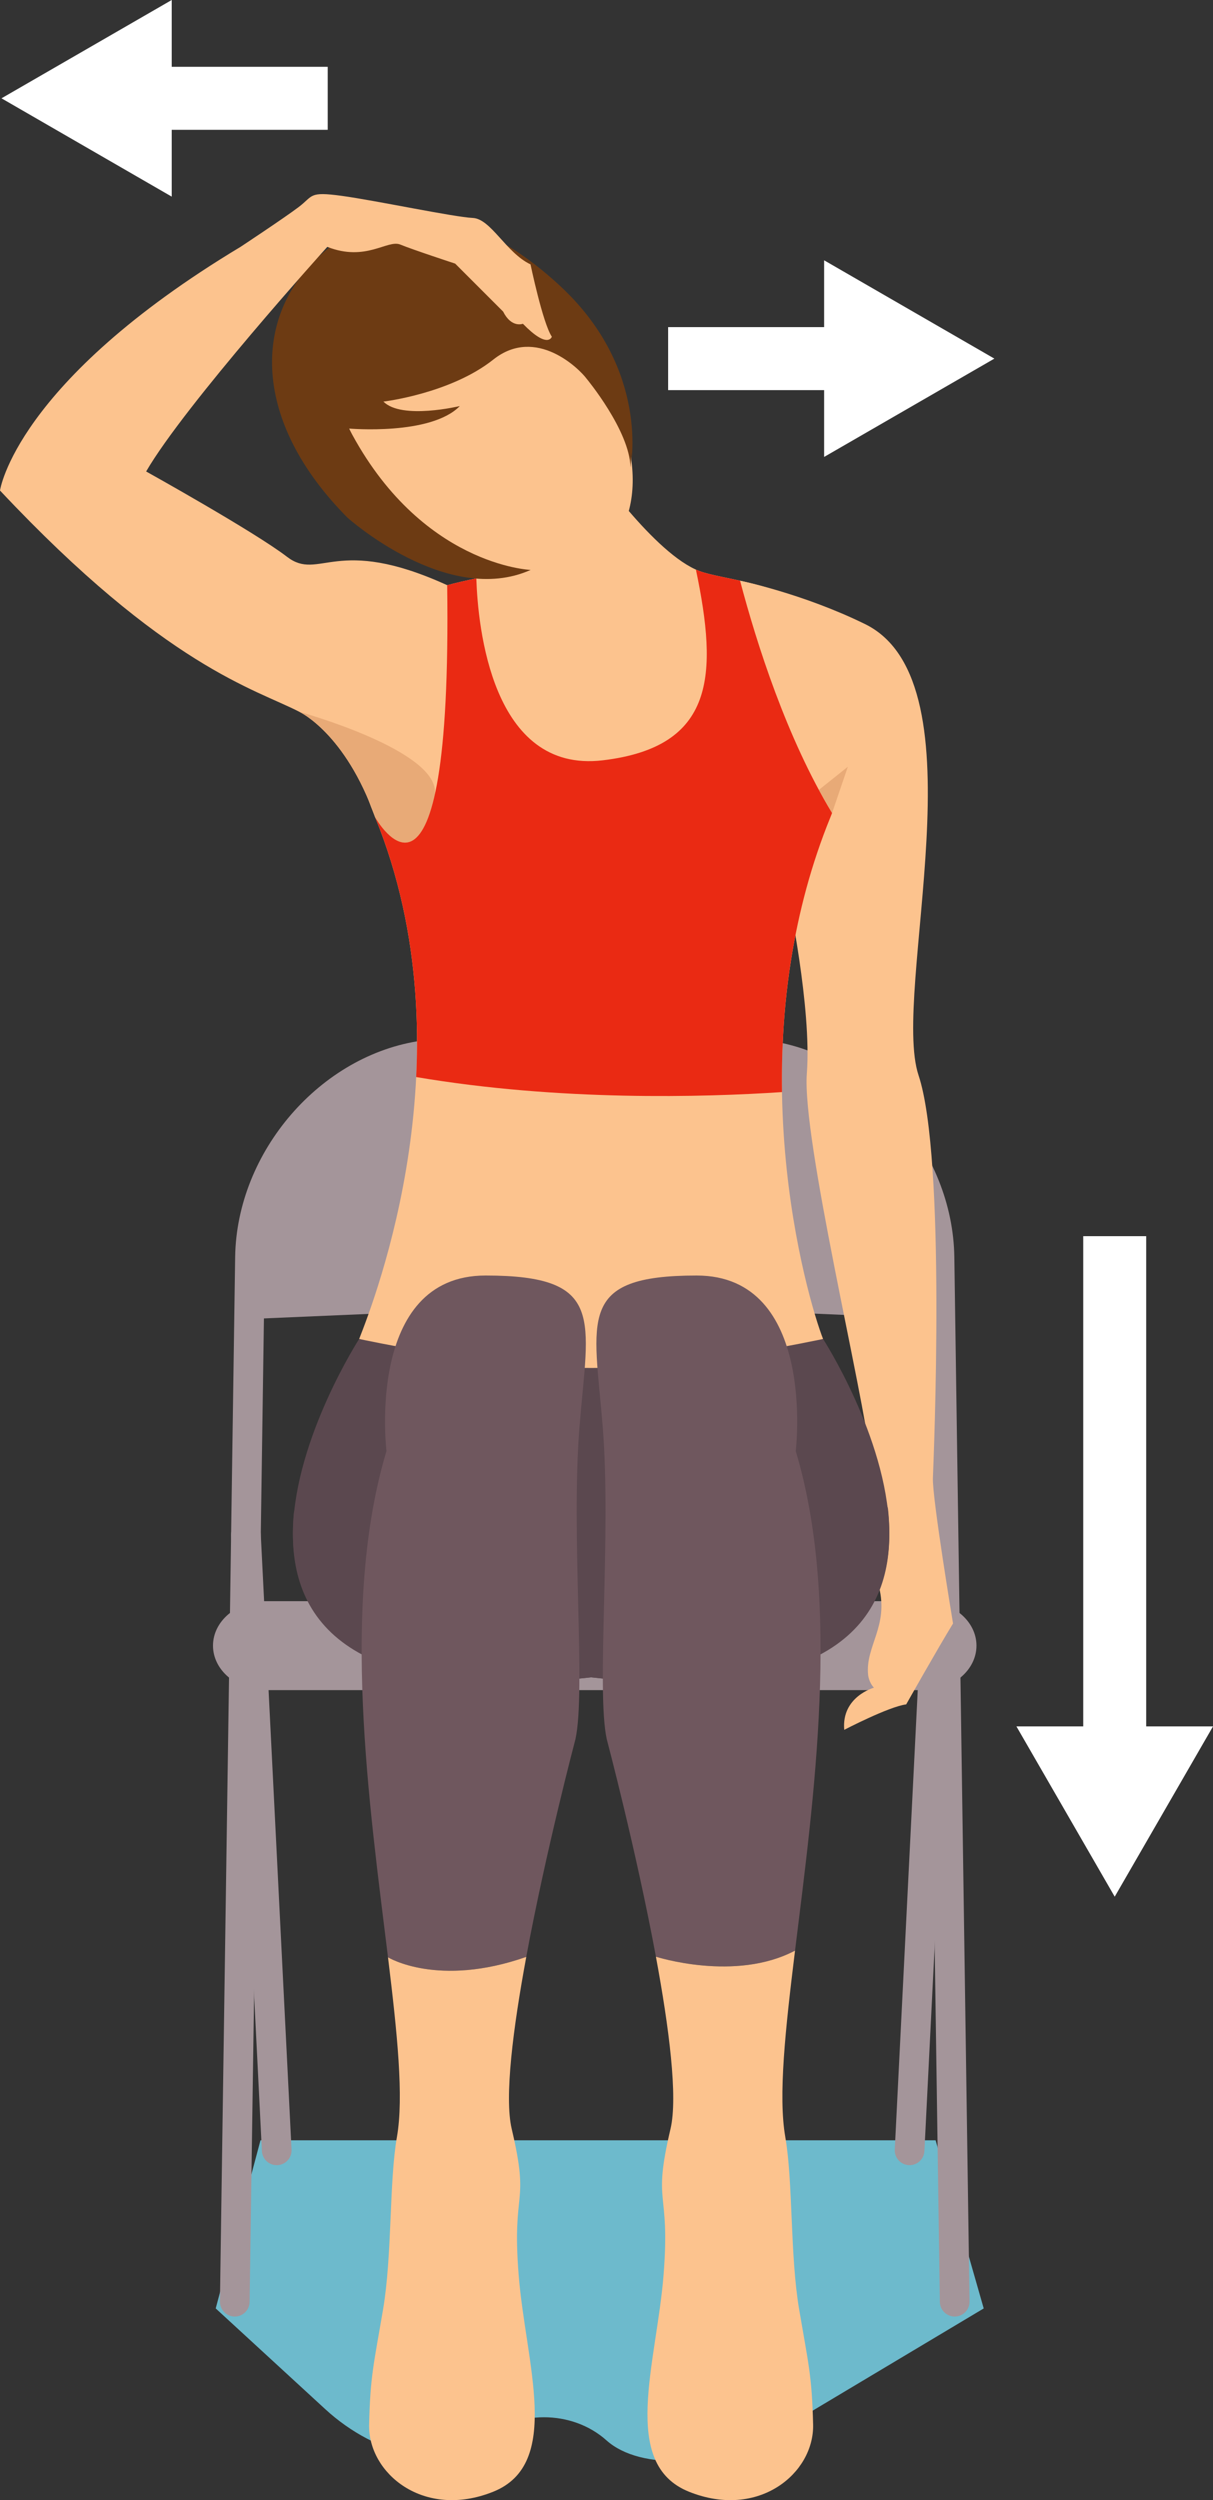
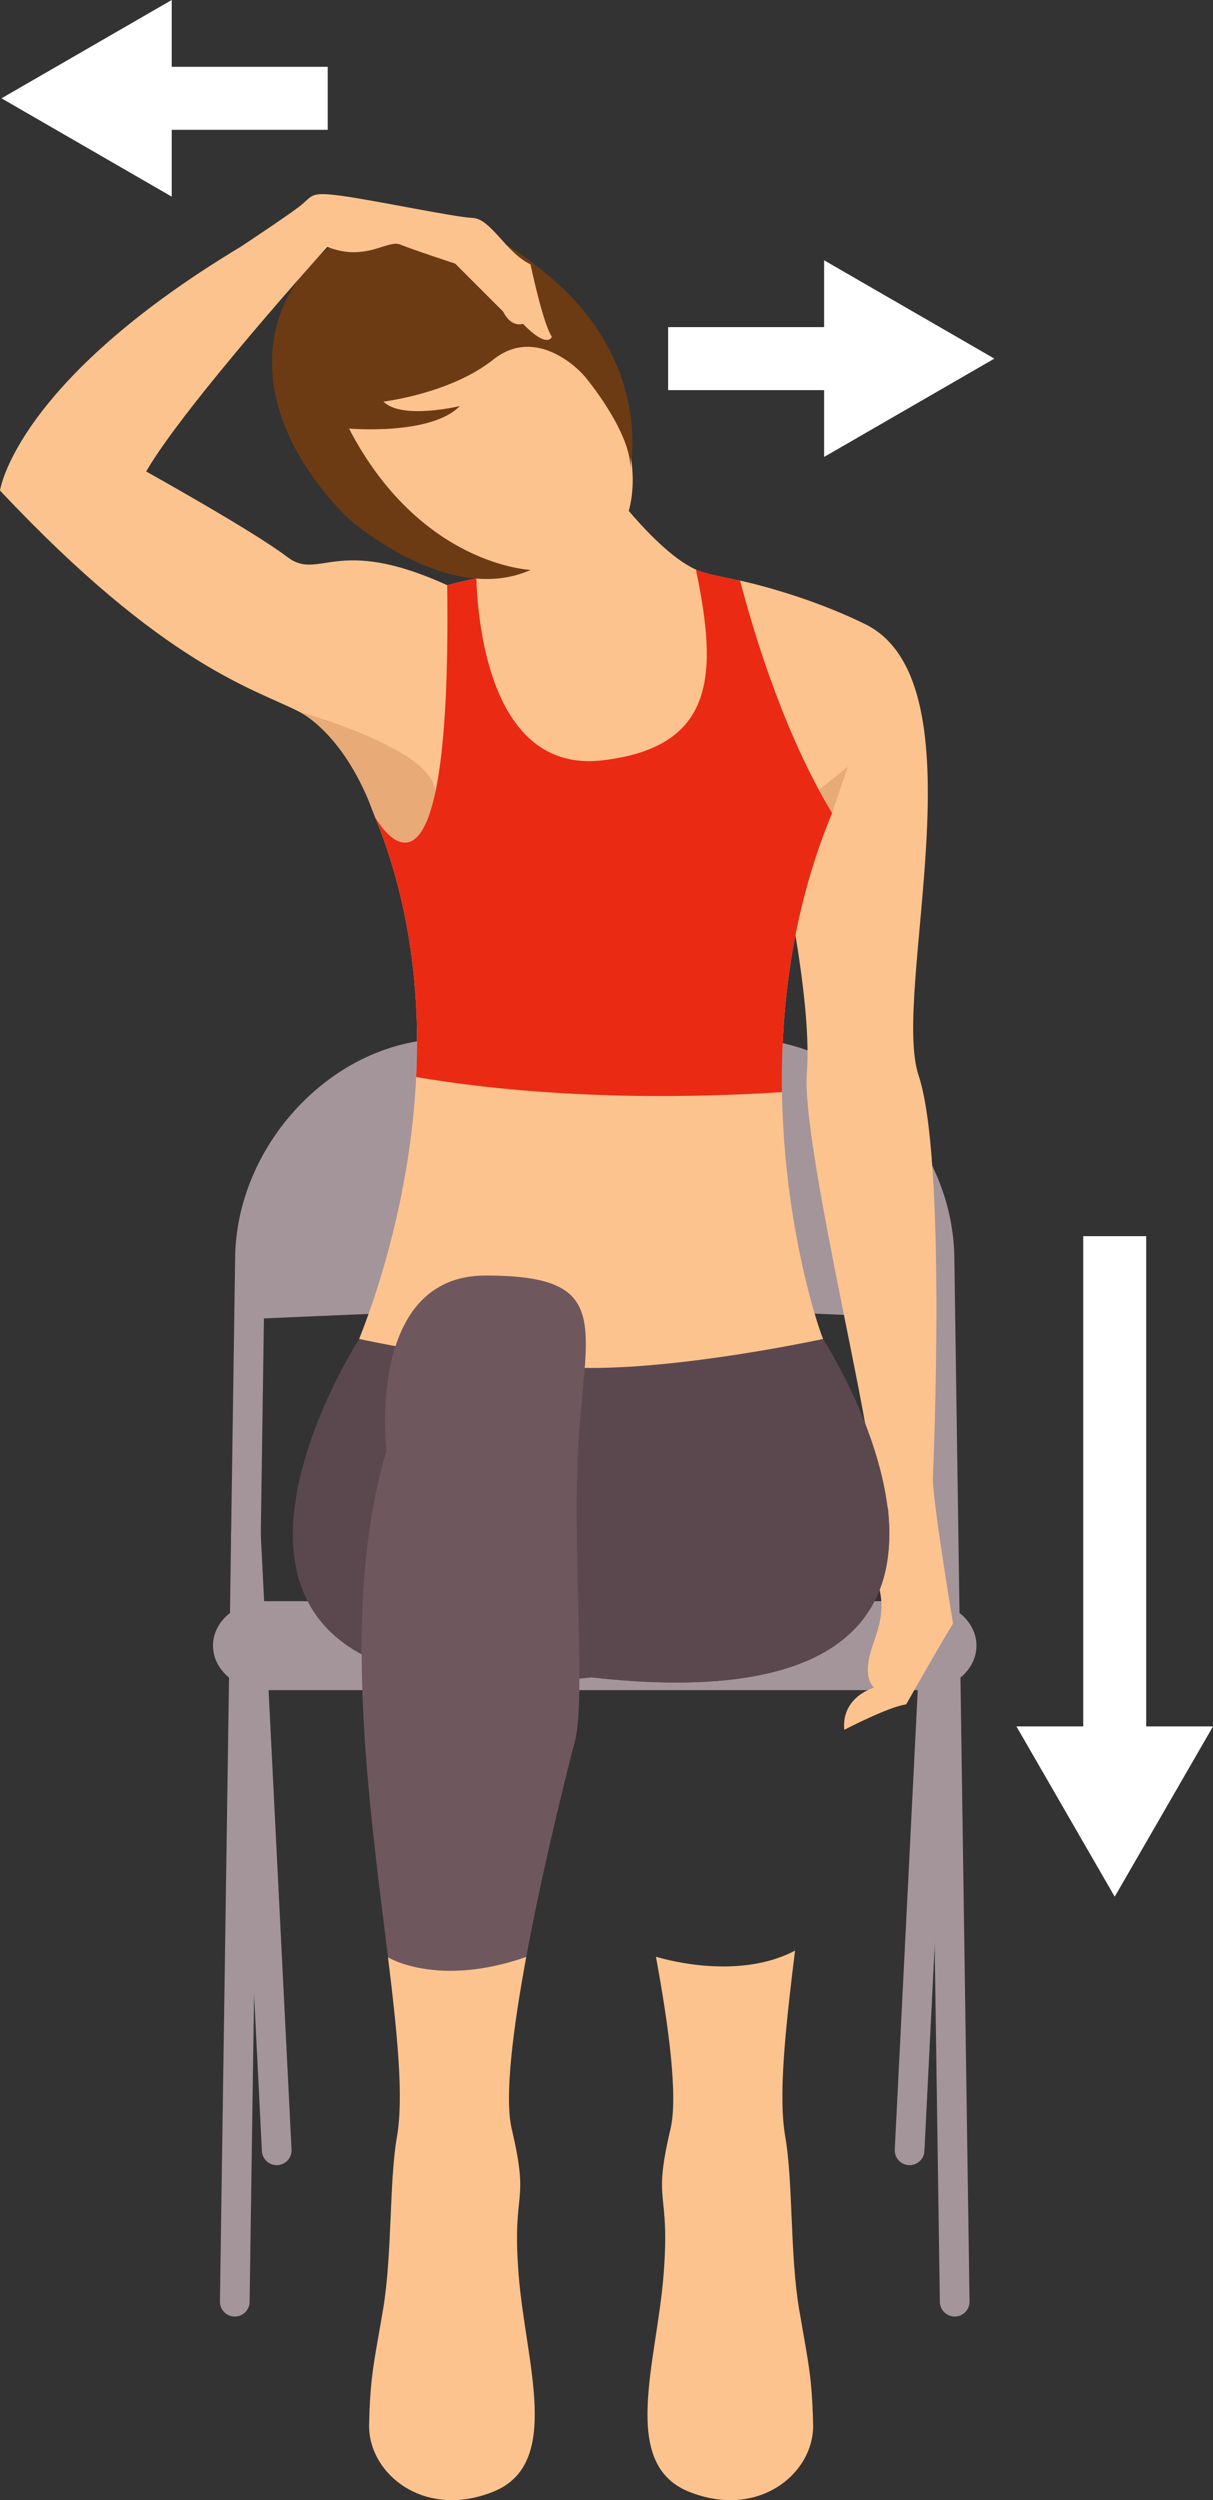
<svg xmlns="http://www.w3.org/2000/svg" id="Vrstva_2" data-name="Vrstva 2" viewBox="0 0 115.601 238.198">
  <rect x="0" y="0" width="115.601" height="238.198" fill="#333333" stroke="none" />
  <defs>
    <style>
      .cls-1 {
        fill: #6f575e;
      }

      .cls-1, .cls-2, .cls-3, .cls-4, .cls-5, .cls-6, .cls-7, .cls-8, .cls-9 {
        stroke-width: 0px;
      }

      .cls-2 {
        fill: #e8aa77;
      }

      .cls-3 {
        fill: #a4959a;
      }

      .cls-4 {
        fill: #6dbacc;
      }

      .cls-5 {
        fill: #fff;
      }

      .cls-6 {
        fill: #ea2a13;
      }

      .cls-7 {
        fill: #fcc38e;
      }

      .cls-8 {
        fill: #5b484f;
      }

      .cls-9 {
        fill: #6d3b13;
      }
    </style>
  </defs>
  <g>
-     <path class="cls-4" d="m89.164,203.914H24.824l-4.266,16.019,10.436,9.594c4.976,4.574,11.697,5.913,14.937,2.976,3.24-2.937,8.58-2.937,11.867,0,3.287,2.937,10.686,2.526,16.443-.914l19.509-11.656-4.585-16.019Z" />
    <g>
      <path class="cls-3" d="m93.059,156.787c0-2.331-2.25-4.238-5-4.238H25.299c-2.75,0-5,1.907-5,4.238s2.25,4.238,5,4.238h62.76c2.75,0,5-1.907,5-4.238Z" />
      <path class="cls-3" d="m90.984,220.707c-.771,0-1.402-.62-1.414-1.393l-1.449-99.522c-.126-8.687-6.987-16.695-15.293-17.851-8.861-1.233-23.314-1.233-32.219,0-8.349,1.156-15.245,9.164-15.371,17.851l-1.45,99.522c-.011.774-.642,1.393-1.413,1.393-.007,0-.014,0-.021,0-.781-.011-1.405-.654-1.393-1.435l1.45-99.522c.146-10.025,8.136-19.271,17.811-20.611,9.119-1.263,23.922-1.263,32.997,0,9.63,1.34,17.584,10.586,17.73,20.611l1.449,99.522c.012.781-.612,1.423-1.393,1.435-.007,0-.014,0-.021,0Z" />
      <path class="cls-3" d="m89.62,125.67s-7.412-.318-16.47-.707c-9.059-.389-23.883-.389-32.941,0-9.059.389-16.471.707-16.471.707l.086-5.899c.136-9.332,7.602-17.986,16.591-19.231,8.989-1.245,23.663-1.245,32.608,0,8.945,1.245,16.375,9.899,16.511,19.231l.086,5.899Z" />
      <path class="cls-3" d="m26.371,206.284c-.748,0-1.373-.587-1.411-1.343l-2.934-58.647c-.039-.78.562-1.444,1.342-1.483.782-.044,1.444.562,1.483,1.342l2.934,58.647c.039.78-.562,1.444-1.342,1.483-.024.001-.048.002-.072.002Z" />
      <path class="cls-3" d="m86.687,206.284c-.024,0-.048,0-.072-.002-.78-.039-1.381-.703-1.342-1.483l2.934-58.647c.039-.78.699-1.386,1.483-1.342.78.039,1.381.703,1.342,1.483l-2.934,58.647c-.038.756-.663,1.343-1.411,1.343Z" />
    </g>
    <path class="cls-7" d="m70.53,55.326s.608,23.935,4.567,29.968c0,0,2.275,10.747,1.797,16.969-.477,6.222,5.367,30.249,6.121,36.995.755,6.747-.188,8.16.755,11.931.943,3.77-1.32,5.656-1.037,8.39,0,0,.059.683.553,1.214,0,0-3.111.854-2.828,4.015,0,0,4.242-2.212,5.904-2.424,0,0,3.05-5.409,4.464-7.707,0,0-1.99-11.949-1.919-13.858s1.273-30.449-1.367-38.368c-2.64-7.919,6.337-37.374-5.091-42.987-5.957-2.926-11.921-4.138-11.921-4.138Z" />
    <path class="cls-7" d="m34.229,127.568c1.475-3.756,10.65-27.294,1.53-49.691-9.12-22.398,8.181-21.862,12.473-23.47,4.292-1.61-2.23-4.51-2.23-4.51l10.469-5.656s5.898,8.557,10.189,10.166c4.292,1.609,21.593,1.073,12.473,23.47-9.12,22.398-2.168,45.936-.693,49.691,0,0-22.106,9.953-44.211,0Z" />
    <path class="cls-7" d="m54.257,32.181c-6.422-6.886-15.286-8.945-19.802-4.6-4.513,4.345-2.967,13.445,3.453,20.329,6.423,6.884,15.289,8.945,19.805,4.601,4.514-4.345,2.965-13.446-3.455-20.33Z" />
    <path class="cls-9" d="m53.399,27.259c-8.63-8.004-16.989-8.478-23.112-2.729-6.122,5.753-6.336,15.557,2.828,24.789,0,0,9.5,8.532,17.46,4.979,0,0-10.511-.397-17.316-13.469,0,0,7.802.69,10.563-2.143,0,0-5.536,1.332-7.283-.425,0,0,6.381-.752,10.472-4.002,4.089-3.251,8.25.941,8.891,1.819,0,0,4.116,4.956,4.185,8.459,0,0,.047-.615.059-1.439.046.521.034,1.008-.059,1.439,0,0,1.942-9.271-6.689-17.276Z" />
    <path class="cls-7" d="m27.347,53.044c3.119,2.393,4.608-2.151,15.271,2.709.483,35.292-6.859,22.123-6.859,22.123-2.842-8.039-7.227-10.057-7.227-10.057-4.207-2.176-12.772-4.302-28.532-21.086,0,0,1.451-10.301,22.922-23.213,0,0,4.063-2.684,5.513-3.772,1.451-1.088.943-1.523,4.135-1.088,3.192.435,10.736,2.031,12.476,2.103,1.741.073,3.192,3.337,5.513,4.425,0,0,1.161,5.586,2.031,6.891,0,0-.362,1.233-2.756-1.233,0,0-1.088.435-1.886-1.161l-4.57-4.57s-3.99-1.306-5.223-1.813c-1.233-.508-3.264,1.668-6.964.218,0,0-13.564,15.016-17.264,21.399,0,0,10.301,5.731,13.42,8.125Z" />
    <path class="cls-2" d="m41.441,75.698c-1.971,8.833-5.682,2.178-5.682,2.178-2.842-8.039-7.227-10.057-7.227-10.057,0,0,13.467,3.704,12.909,7.879Z" />
    <polygon class="cls-2" points="79.296 77.464 80.801 73.051 78.038 75.257 79.296 77.464" />
    <path class="cls-6" d="m42.618,55.753c.976-.266,1.922-.47,2.777-.649.145,4.542,1.447,18.601,12.053,17.334,10.698-1.278,10.983-8.099,8.873-18.174.114.051.227.1.339.142.867.325,2.265.563,3.87.92,1.594,6.041,4.445,14.979,8.766,22.138-.055.138-.106.273-.163.413-3.661,8.991-4.731,18.166-4.606,26.171-7.47.495-21.197.882-34.864-1.433.375-7.657-.46-16.279-3.904-24.738,0,0,7.341,13.168,6.859-22.123Z" />
    <path class="cls-8" d="m56.334,130.331c9.428,0,22.106-2.763,22.106-2.763,0,0,24.18,37.426-22.106,32.24-46.285,5.185-22.105-32.24-22.105-32.24,0,0,12.677,2.763,22.105,2.763Z" />
    <path class="cls-8" d="m84.625,143.744c1.019,9.427-3.654,18.852-28.291,16.058-24.278,2.752-29.169-6.359-28.331-15.647,0,0,2.304-12.01,28.331-12.01s28.291,11.599,28.291,11.599Z" />
-     <path class="cls-1" d="m75.769,185.84c1.77-14.381,4.417-33.124.066-47.592,0,0,2.03-16.725-9.446-16.725s-9.777,4.131-8.949,14.405-.627,25.164.386,29.773c0,0,2.807,10.597,4.685,20.721,0,0,7.557,2.435,13.257-.581Z" />
    <path class="cls-7" d="m74.84,203.595c-.684-3.902.004-10.24.931-17.774,0,.006-.002.013-.003.02-5.7,3.016-13.257.581-13.257.581-.002-.009-.004-.019-.006-.028,1.263,6.808,2.108,13.405,1.397,16.427-1.767,7.512,0,5.524-.663,13.92-.663,8.397-4.198,18.008,2.431,20.659,6.629,2.651,11.931-1.767,11.821-6.407-.111-4.64-.442-5.745-1.326-10.937-.884-5.193-.577-12.185-1.326-16.461Z" />
    <path class="cls-1" d="m50.153,186.441c1.877-10.129,4.688-20.74,4.688-20.74,1.014-4.609-.441-19.499.387-29.773.829-10.274,2.527-14.405-8.949-14.405s-9.446,16.725-9.446,16.725c-4.417,14.684-1.624,33.771.144,48.232,0,0,4.729,2.914,13.176-.039Z" />
    <path class="cls-7" d="m48.766,202.82c-.71-3.016.131-9.595,1.391-16.389,0,.003-.002.006-.003.01-8.446,2.953-13.176.039-13.176.039,0-.002,0-.005-.001-.007.886,7.244,1.515,13.334.852,17.121-.75,4.276-.442,11.268-1.326,16.461-.884,5.193-1.216,6.297-1.326,10.937-.111,4.64,5.192,9.059,11.821,6.407,6.629-2.651,3.094-12.263,2.431-20.659-.663-8.396,1.105-6.408-.663-13.92Z" />
  </g>
  <g>
    <polygon class="cls-5" points="109.234 164.481 109.234 117.774 103.234 117.774 103.234 164.481 96.868 164.481 106.234 180.705 115.601 164.481 109.234 164.481" />
    <polygon class="cls-5" points="78.541 31.167 63.674 31.167 63.674 37.167 78.541 37.167 78.541 43.534 94.765 34.167 78.541 24.8 78.541 31.167" />
    <polygon class="cls-5" points="16.365 0 .142 9.367 16.365 18.734 16.365 12.367 31.232 12.367 31.232 6.367 16.365 6.367 16.365 0" />
  </g>
</svg>